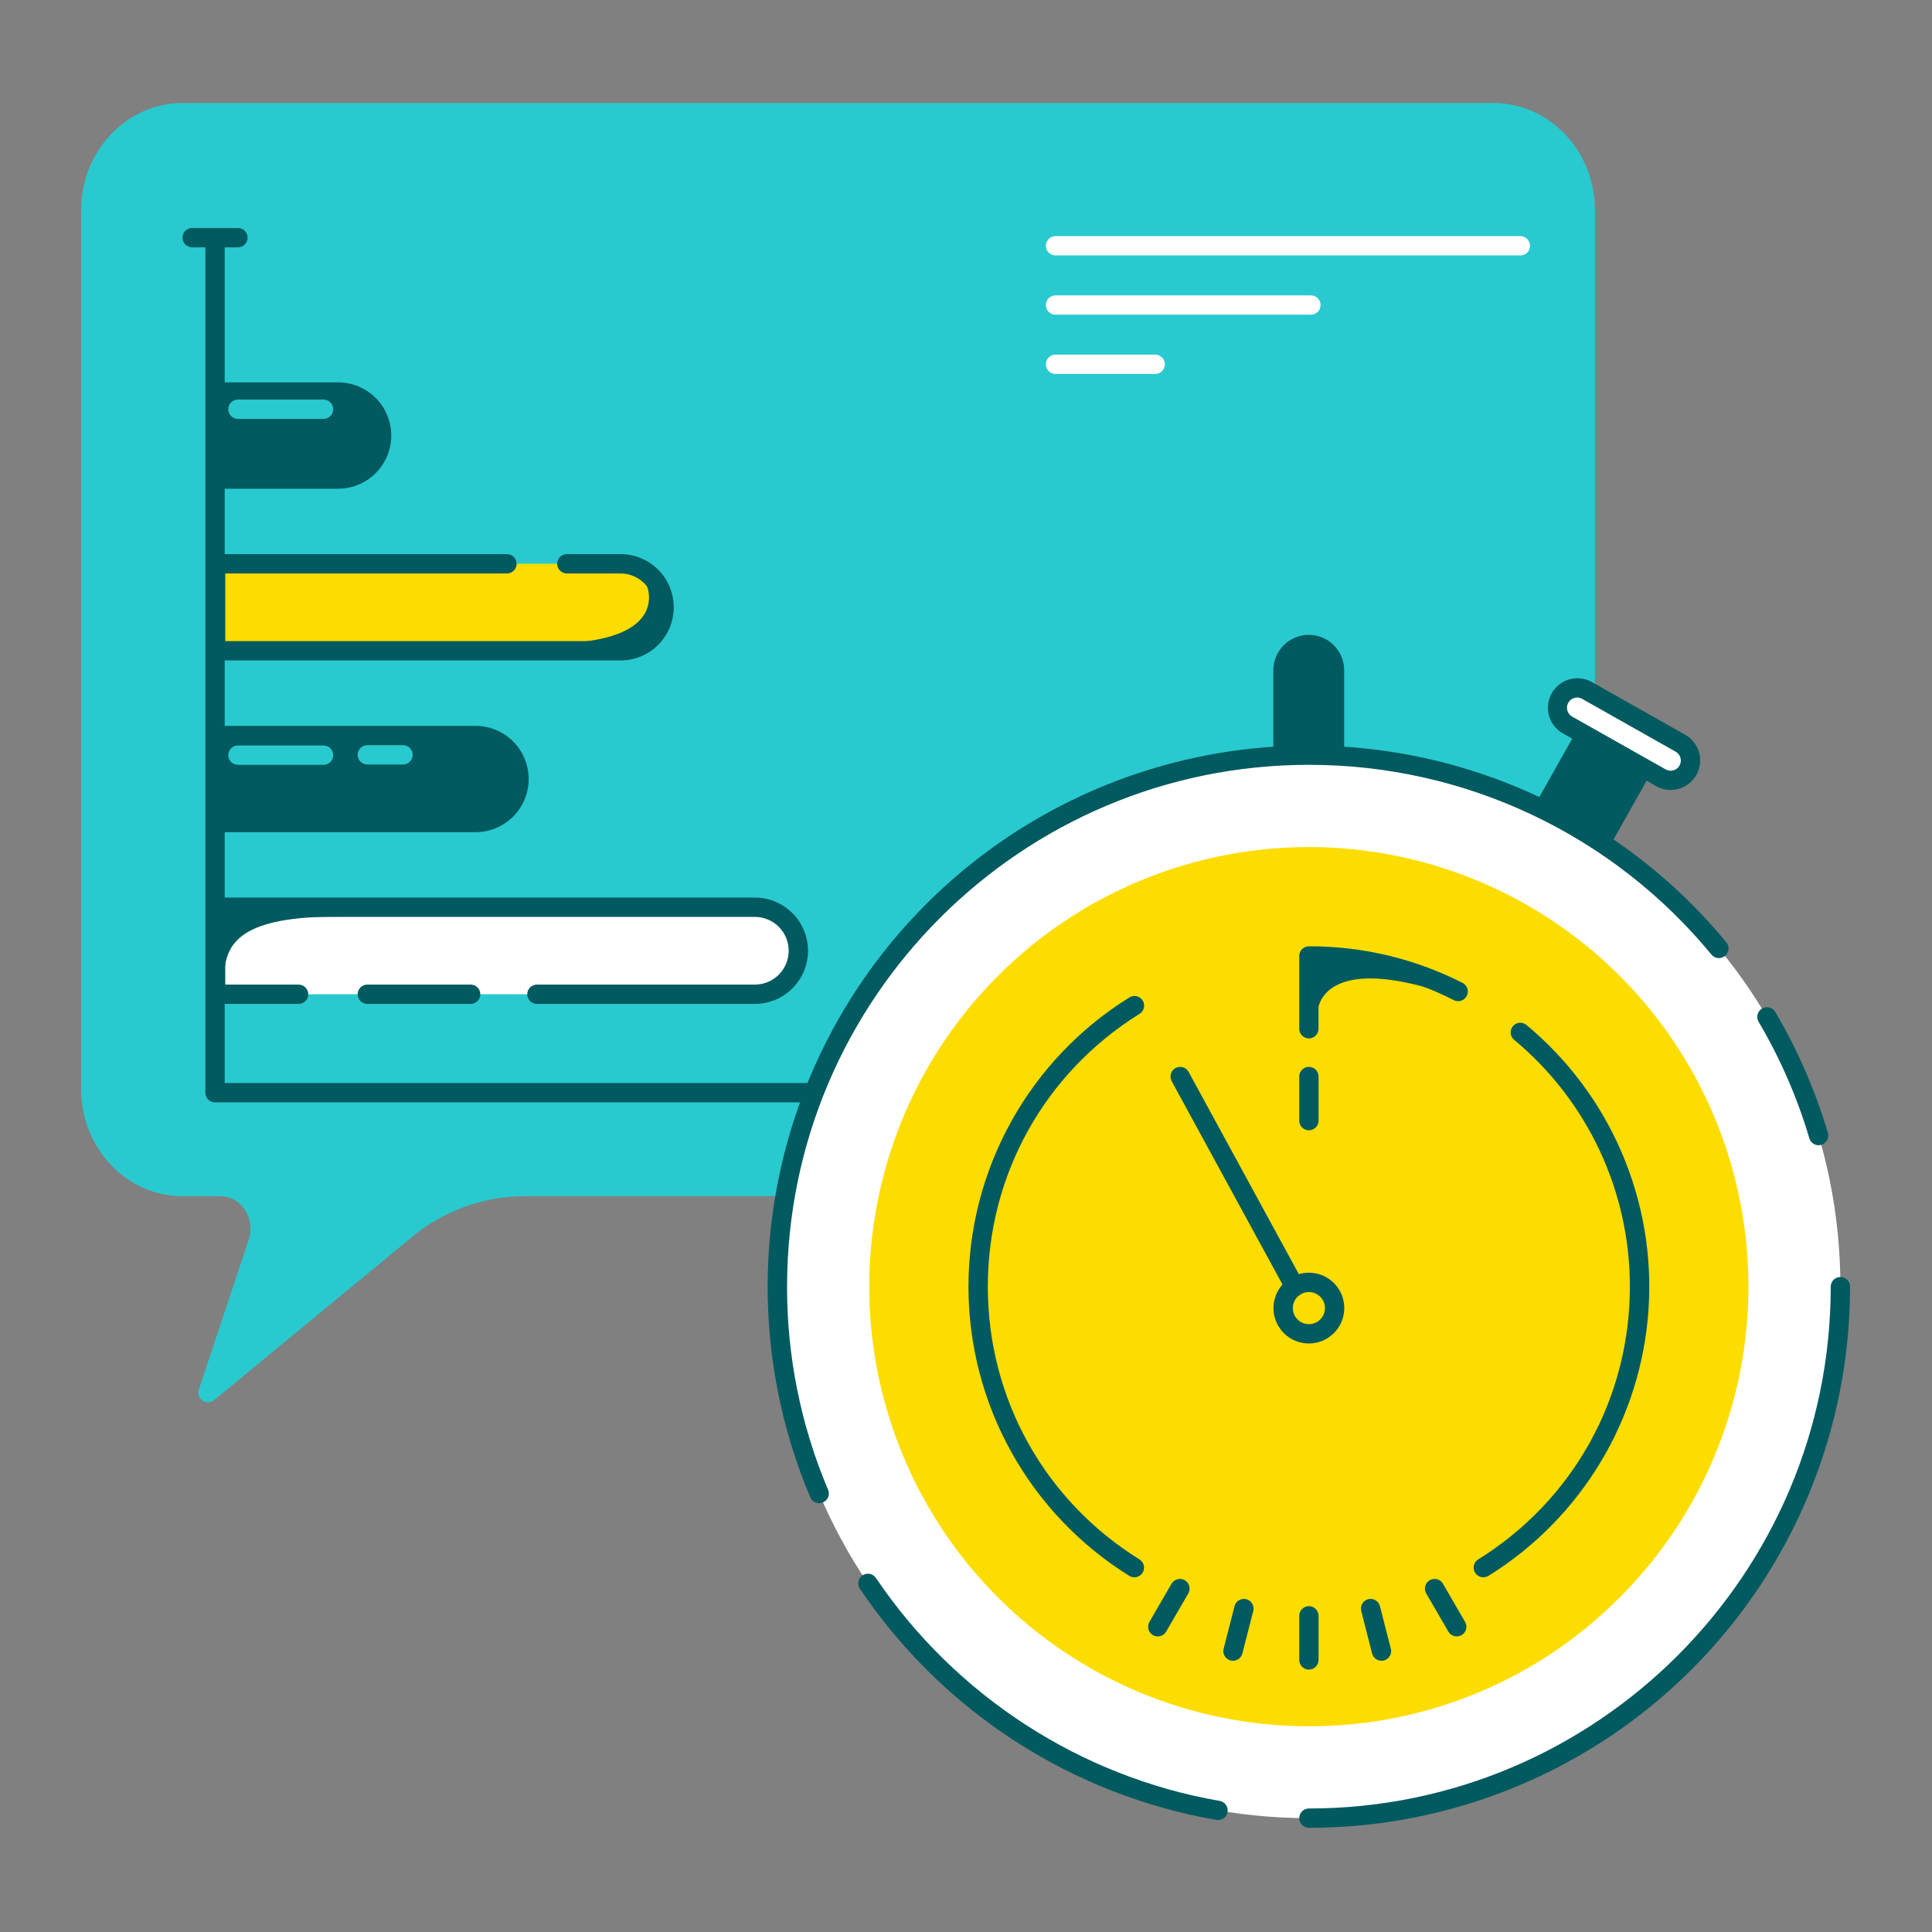
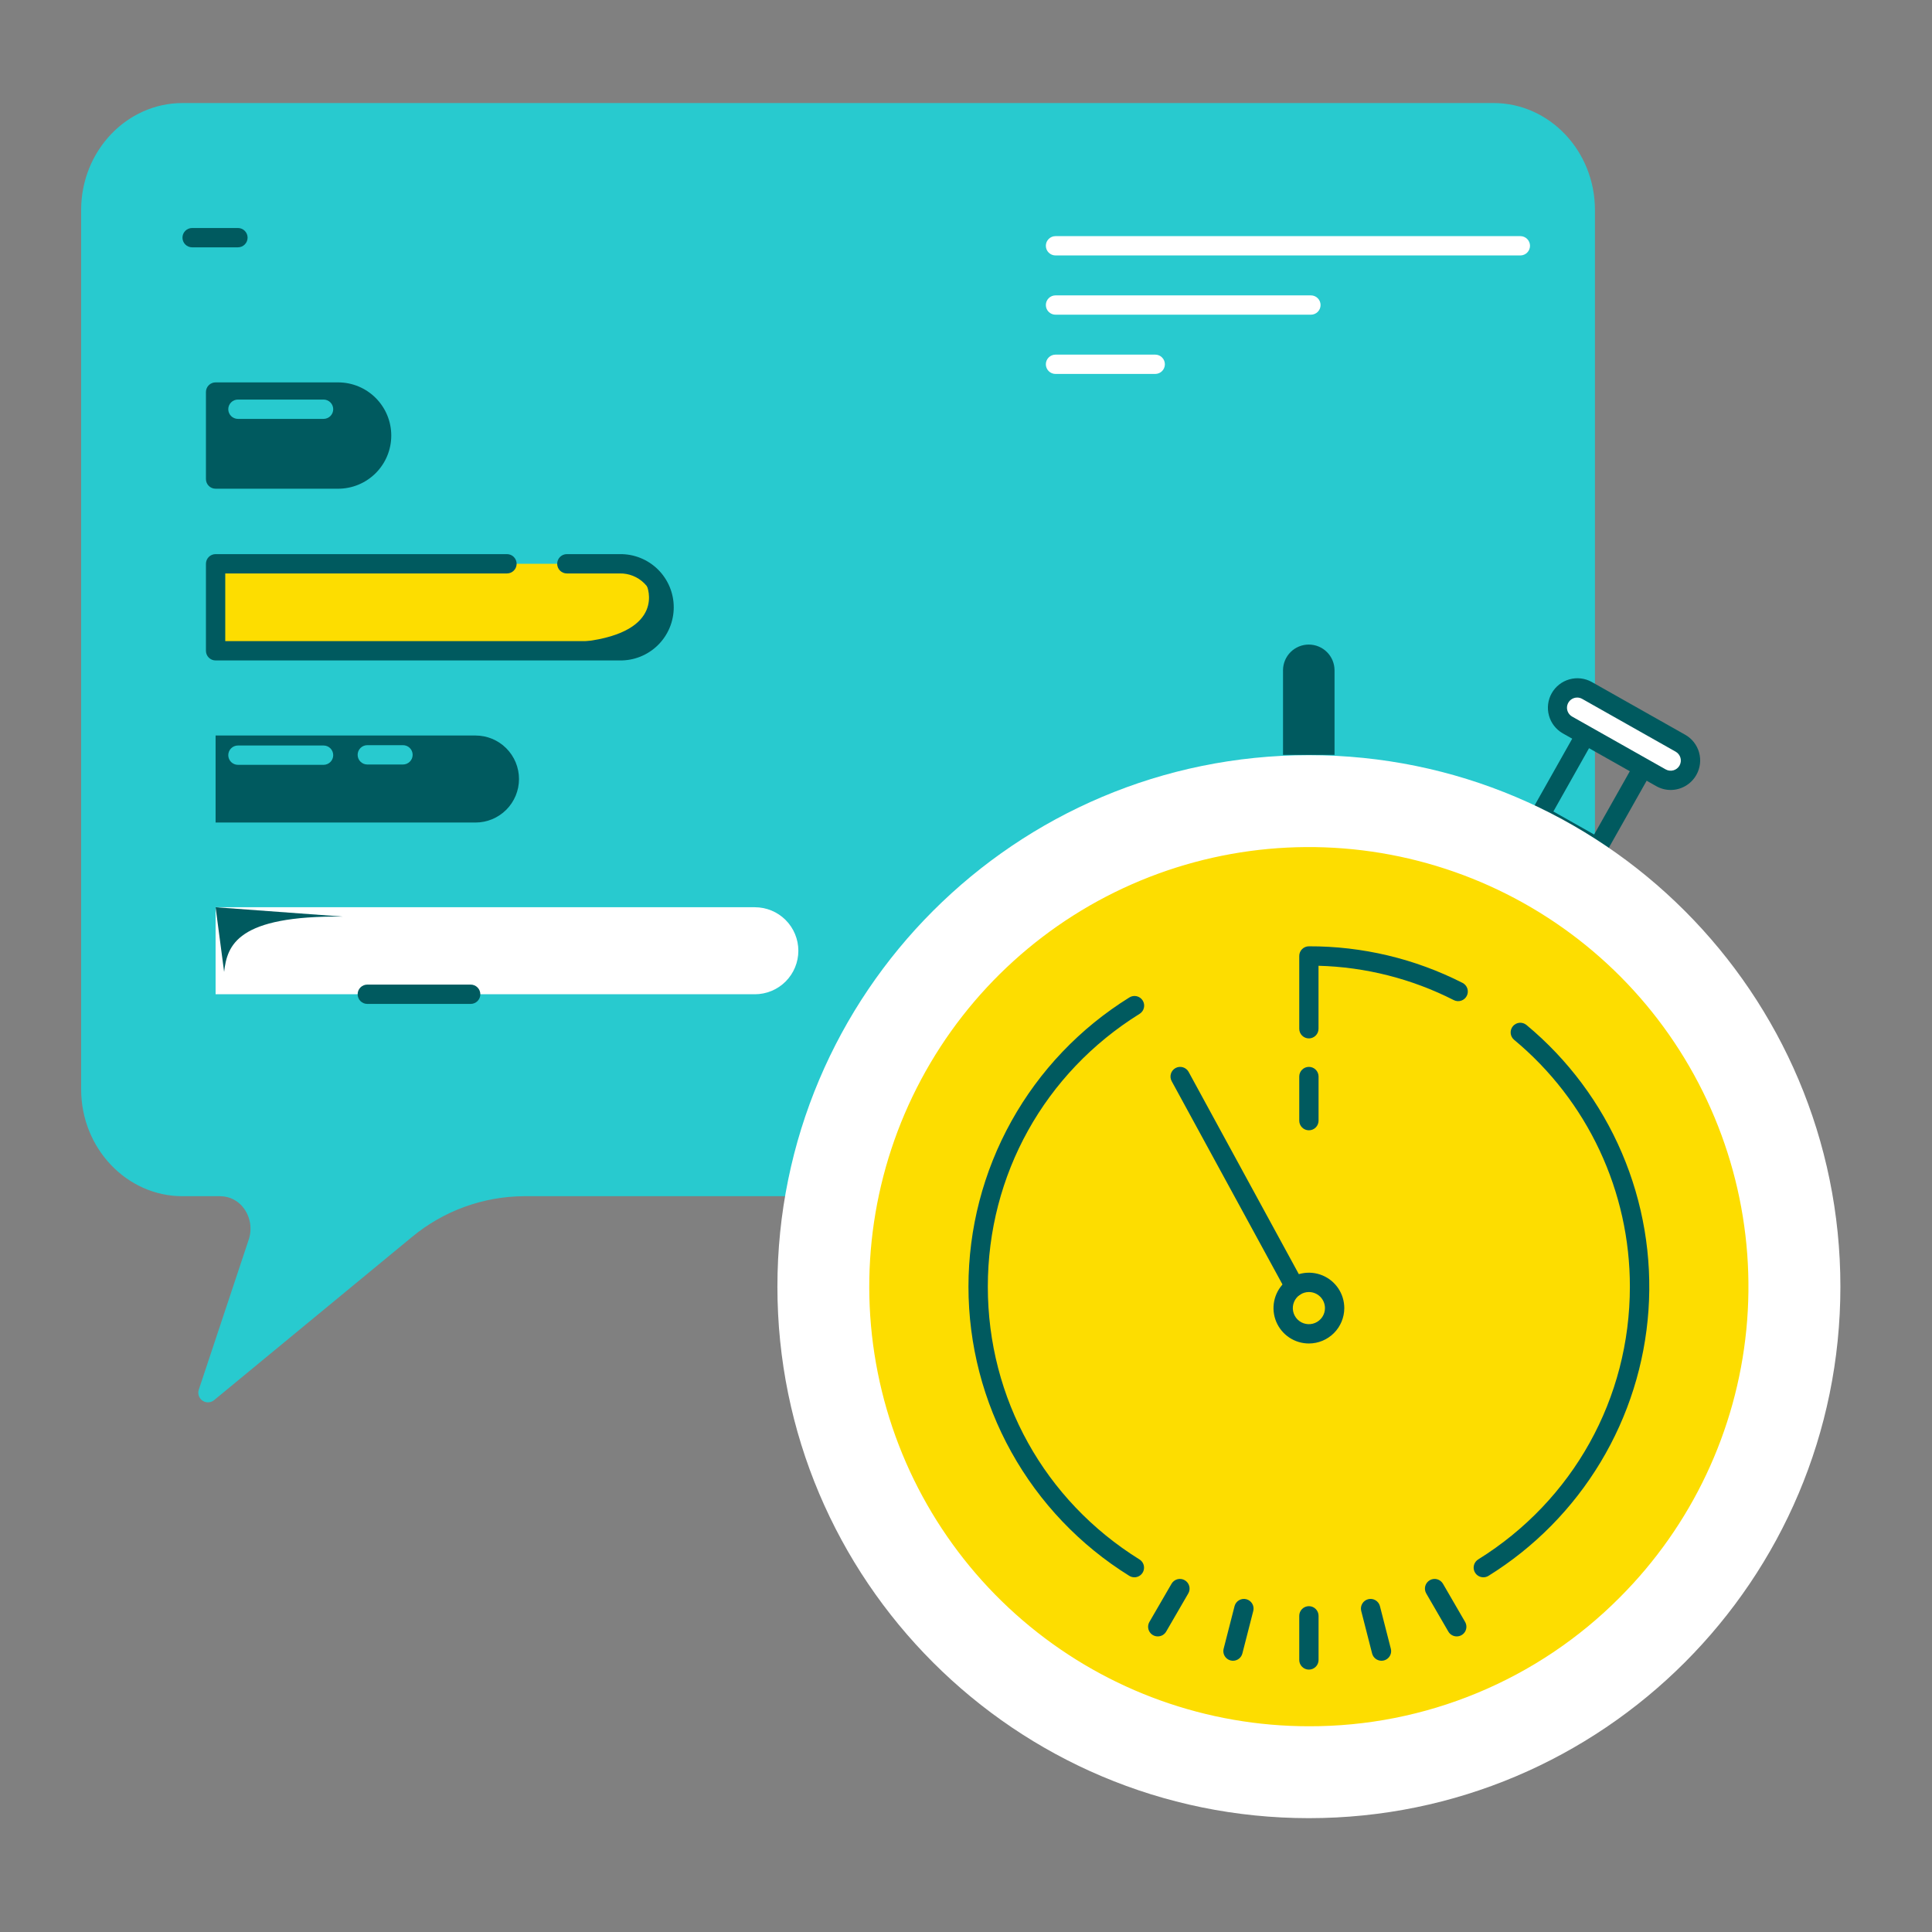
<svg xmlns="http://www.w3.org/2000/svg" id="SvgjsSvg5963" width="550" height="550">
  <rect width="100%" height="100%" fill="#808080" stroke="none" />
  <defs id="SvgjsDefs5964" />
  <g id="SvgjsG5965">
    <svg fill="none" viewBox="0 0 1500 1500" width="550" height="550">
      <path fill="#28cacf" d="M1159.55 87.5H141.77C102.57 87.5 70.5 121.5 70.5 163.05V845.72C70.5 887.27 102.57 921.27 141.77 921.27H171.15C192.41 921.27 207.29 943.56 200.21 964.82L161.47 1081.27L315.02 954.72C340.859 933.203 373.395 921.374 407.02 921.27H1159.58C1198.78 921.27 1230.84 887.27 1230.84 845.72V163.05C1230.81 121.49 1198.75 87.5 1159.55 87.5Z" class="color28CACF svgShape" />
      <path fill="#28cacf" d="M161.47 1088.77C160.282 1088.77 159.11 1088.49 158.052 1087.95C156.993 1087.41 156.078 1086.63 155.383 1085.66C154.687 1084.7 154.231 1083.59 154.051 1082.41C153.872 1081.24 153.974 1080.04 154.35 1078.91L193.1 962.45C194.446 958.453 194.825 954.194 194.206 950.022C193.587 945.85 191.988 941.884 189.54 938.45C187.477 935.477 184.729 933.043 181.529 931.353C178.328 929.663 174.769 928.767 171.15 928.74H141.76C98.34 928.74 63 891.48 63 845.74V163.05C63 117.25 98.34 80 141.76 80H1159.55C1202.98 80 1238.31 117.25 1238.31 163.05V845.72C1238.31 891.51 1202.98 928.72 1159.55 928.72H406.99C375.127 928.884 344.308 940.099 319.79 960.45L166.24 1087.06C164.898 1088.17 163.211 1088.77 161.47 1088.77V1088.77ZM141.76 95C106.61 95 78 125.52 78 163.05V845.72C78 883.24 106.61 913.72 141.76 913.72H171.15C177.148 913.746 183.053 915.213 188.366 917.998C193.679 920.782 198.245 924.802 201.68 929.72C205.509 935.082 208.015 941.274 208.992 947.79C209.968 954.306 209.389 960.961 207.3 967.21L176.78 1058.93L310.22 948.93C337.425 926.366 371.616 913.939 406.96 913.77H1159.52C1194.68 913.77 1223.28 883.24 1223.28 845.77V163.05C1223.28 125.52 1194.68 95 1159.52 95H141.76Z" class="color28CACF svgShape" />
      <path fill="#005a5f" d="M167.39 304.38H262.5C266.936 304.38 271.328 305.254 275.427 306.951C279.525 308.649 283.249 311.137 286.386 314.274C289.522 317.411 292.011 321.134 293.708 325.233C295.406 329.331 296.28 333.724 296.28 338.16V338.16C296.28 342.596 295.406 346.989 293.708 351.087C292.011 355.185 289.522 358.909 286.386 362.046C283.249 365.183 279.525 367.671 275.427 369.369C271.328 371.066 266.936 371.94 262.5 371.94H167.39V304.38Z" class="color005A5F svgShape" />
      <path fill="#005a5f" d="M262.5 379.44H167.39C165.401 379.44 163.493 378.65 162.086 377.243C160.68 375.837 159.89 373.929 159.89 371.94V304.38C159.89 302.391 160.68 300.483 162.086 299.077C163.493 297.67 165.401 296.88 167.39 296.88H262.5C267.921 296.88 273.289 297.948 278.297 300.022C283.305 302.097 287.856 305.137 291.689 308.971C295.522 312.804 298.563 317.354 300.637 322.363C302.712 327.371 303.78 332.739 303.78 338.16C303.78 343.581 302.712 348.949 300.637 353.957C298.563 358.965 295.522 363.516 291.689 367.349C287.856 371.182 283.305 374.223 278.297 376.298C273.289 378.372 267.921 379.44 262.5 379.44V379.44ZM174.89 364.44H262.5C269.47 364.44 276.154 361.671 281.082 356.743C286.011 351.814 288.78 345.13 288.78 338.16C288.78 331.19 286.011 324.506 281.082 319.577C276.154 314.649 269.47 311.88 262.5 311.88H174.89V364.44Z" class="color005A5F svgShape" />
-       <path fill="#005a5f" d="M1185.17 855.88H166.95C164.961 855.88 163.053 855.09 161.647 853.684C160.24 852.277 159.45 850.369 159.45 848.38V191.72C159.45 189.731 160.24 187.823 161.647 186.417C163.053 185.01 164.961 184.22 166.95 184.22C168.939 184.22 170.847 185.01 172.253 186.417C173.66 187.823 174.45 189.731 174.45 191.72V840.88H1185.17C1187.16 840.88 1189.07 841.67 1190.47 843.077C1191.88 844.483 1192.67 846.391 1192.67 848.38C1192.67 850.369 1191.88 852.277 1190.47 853.684C1189.07 855.09 1187.16 855.88 1185.17 855.88Z" class="color005A5F svgShape" />
      <path fill="#fddd00" d="M167.39 437.72H481.17C490.129 437.72 498.721 441.279 505.056 447.614C511.391 453.949 514.95 462.541 514.95 471.5V471.5C514.95 480.459 511.391 489.051 505.056 495.386C498.721 501.721 490.129 505.28 481.17 505.28H167.39V437.72Z" class="colorFDDD00 svgShape" />
      <path fill="#005a5f" d="M167.39 571.05H369.17C378.129 571.05 386.721 574.609 393.056 580.944C399.391 587.279 402.95 595.871 402.95 604.83V604.83C402.95 613.789 399.391 622.381 393.056 628.716C386.721 635.051 378.129 638.61 369.17 638.61H167.39V571.05Z" class="color005A5F svgShape" />
-       <path fill="#005a5f" d="M369.17 646.11H167.39C165.401 646.11 163.493 645.32 162.086 643.913C160.68 642.507 159.89 640.599 159.89 638.61V571.05C159.89 569.061 160.68 567.153 162.086 565.746C163.493 564.34 165.401 563.55 167.39 563.55H369.17C380.118 563.55 390.618 567.899 398.359 575.64C406.101 583.382 410.45 593.882 410.45 604.83C410.45 615.778 406.101 626.278 398.359 634.019C390.618 641.761 380.118 646.11 369.17 646.11V646.11ZM174.89 631.11H369.17C376.14 631.11 382.824 628.341 387.752 623.413C392.681 618.484 395.45 611.8 395.45 604.83C395.45 597.86 392.681 591.175 387.752 586.247C382.824 581.319 376.14 578.55 369.17 578.55H174.89V631.11Z" class="color005A5F svgShape" />
      <path fill="#ffffff" d="M167.39 704.38H586.06C595.019 704.38 603.611 707.939 609.946 714.274 616.281 720.609 619.84 729.201 619.84 738.16V738.16C619.84 747.119 616.281 755.711 609.946 762.046 603.611 768.381 595.019 771.94 586.06 771.94H167.39V704.38zM1180.39 198.33H819.5C817.511 198.33 815.603 197.54 814.197 196.133 812.79 194.727 812 192.819 812 190.83 812 188.841 812.79 186.933 814.197 185.527 815.603 184.12 817.511 183.33 819.5 183.33H1180.39C1182.38 183.33 1184.29 184.12 1185.69 185.527 1187.1 186.933 1187.89 188.841 1187.89 190.83 1187.89 192.819 1187.1 194.727 1185.69 196.133 1184.29 197.54 1182.38 198.33 1180.39 198.33zM1017.79 244.33H819.5C817.511 244.33 815.603 243.54 814.197 242.133 812.79 240.727 812 238.819 812 236.83 812 234.841 812.79 232.933 814.197 231.527 815.603 230.12 817.511 229.33 819.5 229.33H1017.79C1019.78 229.33 1021.69 230.12 1023.09 231.527 1024.5 232.933 1025.29 234.841 1025.29 236.83 1025.29 238.819 1024.5 240.727 1023.09 242.133 1021.69 243.54 1019.78 244.33 1017.79 244.33V244.33zM896.91 290.33H819.5C817.511 290.33 815.603 289.54 814.197 288.133 812.79 286.727 812 284.819 812 282.83 812 280.841 812.79 278.933 814.197 277.527 815.603 276.12 817.511 275.33 819.5 275.33H896.91C898.899 275.33 900.807 276.12 902.213 277.527 903.62 278.933 904.41 280.841 904.41 282.83 904.41 284.819 903.62 286.727 902.213 288.133 900.807 289.54 898.899 290.33 896.91 290.33z" class="colorfff svgShape" />
      <path fill="#005a5f" d="M1016.13 500.44C1021.43 500.44 1026.52 502.547 1030.27 506.298C1034.02 510.049 1036.13 515.136 1036.13 520.44V586.08H996.13V520.42C996.135 515.119 998.245 510.037 1001.99 506.291C1005.74 502.544 1010.83 500.44 1016.13 500.44V500.44Z" class="color005A5F svgShape" />
-       <path fill="#005a5f" d="M1036.11 593.55H996.11C994.121 593.55 992.214 592.76 990.807 591.353 989.401 589.947 988.61 588.039 988.61 586.05V520.41C988.61 513.117 991.508 506.122 996.665 500.965 1001.82 495.807 1008.82 492.91 1016.11 492.91 1023.4 492.91 1030.4 495.807 1035.56 500.965 1040.71 506.122 1043.61 513.117 1043.61 520.41V586.05C1043.61 588.039 1042.82 589.947 1041.41 591.353 1040.01 592.76 1038.1 593.55 1036.11 593.55zM1003.65 578.55H1028.65V520.41C1028.65 517.095 1027.33 513.915 1024.99 511.571 1022.64 509.227 1019.47 507.91 1016.15 507.91 1012.84 507.91 1009.66 509.227 1007.31 511.571 1004.97 513.915 1003.65 517.095 1003.65 520.41V578.55zM1282.58 583.593L1237.83 558.352 1195.77 632.915 1240.51 658.156 1282.58 583.593z" class="color005A5F svgShape" />
      <path fill="#005a5f" d="M1240.55 665.62C1239.26 665.611 1237.99 665.267 1236.87 664.62L1192.13 639.38C1191.27 638.897 1190.52 638.248 1189.91 637.473C1189.3 636.698 1188.85 635.81 1188.59 634.861C1188.32 633.912 1188.25 632.92 1188.37 631.942C1188.49 630.963 1188.8 630.018 1189.28 629.16L1231.34 554.59C1232.32 552.86 1233.95 551.59 1235.86 551.057C1237.78 550.525 1239.83 550.774 1241.56 551.75L1286.3 576.99C1287.16 577.473 1287.91 578.12 1288.52 578.895C1289.13 579.669 1289.58 580.556 1289.84 581.504C1290.11 582.453 1290.18 583.444 1290.06 584.421C1289.94 585.399 1289.63 586.343 1289.15 587.2L1247.08 661.77C1246.6 662.628 1245.95 663.383 1245.18 663.99C1244.4 664.598 1243.52 665.046 1242.57 665.31C1241.91 665.502 1241.23 665.607 1240.55 665.62ZM1206.03 630.04L1237.68 647.91L1272.38 586.41L1240.68 568.54L1206.03 630.04Z" class="color005A5F svgShape" />
      <path fill="#ffffff" d="M1304.63 577.05L1232.04 536.095C1224.63 531.916 1215.24 534.533 1211.06 541.941C1206.88 549.349 1209.5 558.742 1216.9 562.921L1289.5 603.876C1296.91 608.055 1306.3 605.437 1310.48 598.03C1314.66 590.622 1312.04 581.229 1304.63 577.05Z" class="colorfff svgShape" />
      <path fill="#005a5f" d="M1297.06 613.33C1293.13 613.315 1289.26 612.282 1285.85 610.33L1213.25 569.33C1208.02 566.316 1204.19 561.358 1202.6 555.535C1201 549.713 1201.77 543.496 1204.74 538.238C1207.7 532.98 1212.63 529.106 1218.43 527.458C1224.24 525.81 1230.46 526.522 1235.75 529.44L1308.35 570.44C1310.97 571.916 1313.27 573.894 1315.13 576.26C1316.98 578.627 1318.35 581.336 1319.16 584.232C1319.97 587.129 1320.2 590.156 1319.84 593.141C1319.47 596.126 1318.53 599.011 1317.05 601.63C1315.06 605.178 1312.15 608.132 1308.64 610.188C1305.13 612.244 1301.13 613.328 1297.06 613.33V613.33ZM1224.52 541.58C1222.77 541.576 1221.07 542.151 1219.69 543.216C1218.3 544.281 1217.31 545.775 1216.86 547.464C1216.42 549.154 1216.54 550.943 1217.22 552.553C1217.9 554.162 1219.1 555.501 1220.62 556.36V556.36L1293.22 597.36C1295.04 598.389 1297.2 598.65 1299.22 598.088C1301.24 597.525 1302.95 596.184 1303.98 594.36C1305.01 592.535 1305.27 590.376 1304.71 588.359C1304.14 586.341 1302.8 584.629 1300.98 583.6L1228.38 542.6C1227.2 541.932 1225.87 541.581 1224.52 541.58Z" class="color005A5F svgShape" />
      <path fill="#ffffff" d="M1016.23 1411.61C1244.13 1411.61 1428.88 1226.86 1428.88 998.96C1428.88 771.06 1244.13 586.31 1016.23 586.31C788.33 586.31 603.58 771.06 603.58 998.96C603.58 1226.86 788.33 1411.61 1016.23 1411.61Z" class="colorfff svgShape" />
      <path fill="#fddd00" d="M1016.23 1332.76C1200.58 1332.76 1350.03 1183.31 1350.03 998.96C1350.03 814.607 1200.58 665.16 1016.23 665.16C831.877 665.16 682.43 814.607 682.43 998.96C682.43 1183.31 831.877 1332.76 1016.23 1332.76Z" class="colorFDDD00 svgShape" />
      <path fill="#fddd00" d="M1016.23 1340.26C937.269 1340.27 860.747 1312.9 799.703 1262.82C738.659 1212.73 696.87 1143.03 681.456 1065.59C666.041 988.145 677.956 907.754 715.168 838.112C752.381 768.469 812.591 713.885 885.537 683.658C958.484 653.431 1039.65 649.432 1115.22 672.343C1190.78 695.254 1256.07 743.657 1299.94 809.304C1343.82 874.952 1363.58 953.783 1355.85 1032.36C1348.12 1110.95 1313.39 1184.42 1257.56 1240.26C1225.94 1272.06 1188.34 1297.27 1146.91 1314.43C1105.49 1331.6 1061.07 1340.38 1016.23 1340.26V1340.26ZM1016.23 672.66C836.31 672.66 689.93 819.04 689.93 998.96C689.93 1178.88 836.31 1325.26 1016.23 1325.26C1196.15 1325.26 1342.52 1178.88 1342.52 998.96C1342.52 819.04 1196.15 672.66 1016.23 672.66V672.66Z" class="colorFDDD00 svgShape" />
      <path fill="#005a5f" d="M880.76 1224.6C879.347 1224.61 877.96 1224.22 876.76 1223.47 838.575 1199.76 807.07 1166.69 785.224 1127.41 763.377 1088.13 751.912 1043.92 751.912 998.97 751.912 954.02 763.377 909.814 785.224 870.53 807.07 831.246 838.575 798.184 876.76 774.47 877.597 773.93 878.532 773.561 879.512 773.386 880.491 773.211 881.496 773.233 882.468 773.45 883.439 773.667 884.358 774.075 885.17 774.651 885.982 775.227 886.671 775.959 887.197 776.803 887.724 777.648 888.076 778.59 888.235 779.572 888.394 780.555 888.356 781.559 888.122 782.527 887.889 783.495 887.465 784.406 886.876 785.209 886.287 786.011 885.544 786.688 884.69 787.2 810.96 833.09 766.94 912.2 766.94 998.98 766.94 1085.76 810.94 1164.87 884.69 1210.75 886.078 1211.61 887.146 1212.9 887.732 1214.43 888.318 1215.95 888.391 1217.63 887.938 1219.2 887.485 1220.77 886.532 1222.15 885.224 1223.13 883.916 1224.1 882.324 1224.63 880.69 1224.62L880.76 1224.6zM1016.23 806.22C1014.24 806.22 1012.33 805.43 1010.93 804.023 1009.52 802.617 1008.73 800.709 1008.73 798.72V742.21C1008.73 740.221 1009.52 738.313 1010.93 736.907 1012.33 735.5 1014.24 734.71 1016.23 734.71 1057.66 734.588 1098.53 744.315 1135.47 763.09 1136.35 763.532 1137.14 764.144 1137.79 764.892 1138.44 765.639 1138.93 766.507 1139.24 767.446 1139.55 768.384 1139.67 769.375 1139.6 770.361 1139.52 771.346 1139.26 772.308 1138.81 773.189 1138.36 774.071 1137.74 774.856 1136.99 775.498 1136.24 776.141 1135.37 776.629 1134.43 776.934 1133.49 777.239 1132.5 777.355 1131.51 777.275 1130.53 777.195 1129.57 776.922 1128.69 776.47 1096.1 759.902 1060.23 750.798 1023.69 749.82V798.72C1023.69 800.702 1022.91 802.604 1021.51 804.009 1020.11 805.415 1018.21 806.21 1016.23 806.22zM1151.68 1224.6C1150.05 1224.61 1148.45 1224.08 1147.15 1223.11 1145.84 1222.13 1144.89 1220.75 1144.43 1219.18 1143.98 1217.61 1144.05 1215.93 1144.64 1214.41 1145.22 1212.88 1146.29 1211.59 1147.68 1210.73 1221.41 1164.85 1265.43 1085.73 1265.43 998.96 1265.47 962.372 1257.43 926.226 1241.9 893.099 1226.36 859.973 1203.71 830.68 1175.56 807.31 1174.8 806.681 1174.18 805.908 1173.72 805.037 1173.26 804.166 1172.98 803.213 1172.89 802.233 1172.8 801.252 1172.91 800.264 1173.2 799.325 1173.49 798.385 1173.97 797.512 1174.59 796.755 1175.22 795.999 1176 795.374 1176.87 794.916 1177.74 794.458 1178.69 794.176 1179.67 794.087 1180.65 793.997 1181.64 794.101 1182.58 794.394 1183.52 794.686 1184.39 795.161 1185.15 795.79 1217.35 822.548 1242.73 856.574 1259.2 895.064 1275.67 933.554 1282.76 975.406 1279.88 1017.17 1277 1058.94 1264.24 1099.42 1242.64 1135.29 1221.05 1171.16 1191.24 1201.38 1155.68 1223.47 1154.48 1224.22 1153.09 1224.61 1151.68 1224.6V1224.6zM1016.23 877.56C1015.25 877.561 1014.27 877.368 1013.36 876.992 1012.45 876.615 1011.62 876.063 1010.92 875.366 1010.23 874.669 1009.68 873.842 1009.3 872.932 1008.92 872.021 1008.73 871.045 1008.73 870.06V835.82C1008.73 833.831 1009.52 831.923 1010.93 830.517 1012.33 829.11 1014.24 828.32 1016.23 828.32 1018.22 828.32 1020.13 829.11 1021.53 830.517 1022.94 831.923 1023.73 833.831 1023.73 835.82V870.06C1023.73 872.049 1022.94 873.957 1021.53 875.363 1020.13 876.77 1018.22 877.56 1016.23 877.56zM1016.23 1296.28C1014.24 1296.28 1012.33 1295.49 1010.93 1294.08 1009.52 1292.68 1008.73 1290.77 1008.73 1288.78V1254.53C1008.73 1252.54 1009.52 1250.63 1010.93 1249.23 1012.33 1247.82 1014.24 1247.03 1016.23 1247.03 1018.22 1247.03 1020.13 1247.82 1021.53 1249.23 1022.94 1250.63 1023.73 1252.54 1023.73 1254.53V1288.78C1023.73 1290.77 1022.94 1292.68 1021.53 1294.08 1020.13 1295.49 1018.22 1296.28 1016.23 1296.28zM957.31 1289.4C956.166 1289.4 955.036 1289.14 954.007 1288.64 952.979 1288.14 952.079 1287.41 951.377 1286.5 950.675 1285.6 950.19 1284.55 949.958 1283.43 949.726 1282.31 949.754 1281.15 950.04 1280.04L958.54 1246.87C959.068 1244.98 960.313 1243.38 962.01 1242.4 963.706 1241.42 965.72 1241.14 967.618 1241.62 969.517 1242.11 971.151 1243.32 972.17 1244.99 973.189 1246.66 973.512 1248.67 973.07 1250.58L964.58 1283.72C964.173 1285.34 963.237 1286.78 961.92 1287.81 960.603 1288.84 958.981 1289.4 957.31 1289.4V1289.4zM898.89 1270.5C897.572 1270.5 896.277 1270.15 895.136 1269.5 893.994 1268.84 893.047 1267.89 892.39 1266.75 891.733 1265.6 891.388 1264.31 891.392 1262.99 891.395 1261.67 891.746 1260.38 892.41 1259.24L909.58 1229.62C910.577 1227.9 912.218 1226.64 914.142 1226.12 916.066 1225.61 918.116 1225.88 919.84 1226.88 921.563 1227.88 922.821 1229.52 923.334 1231.44 923.848 1233.37 923.577 1235.42 922.58 1237.14L905.4 1266.77C904.737 1267.91 903.786 1268.85 902.644 1269.51 901.501 1270.16 900.206 1270.5 898.89 1270.5V1270.5zM1072.56 1289.4C1070.9 1289.4 1069.28 1288.84 1067.97 1287.82 1066.65 1286.8 1065.71 1285.37 1065.3 1283.76L1056.81 1250.58C1056.37 1248.67 1056.69 1246.66 1057.71 1244.99 1058.73 1243.32 1060.36 1242.11 1062.26 1241.62 1064.16 1241.14 1066.17 1241.42 1067.87 1242.4 1069.57 1243.38 1070.81 1244.98 1071.34 1246.87L1079.83 1280.04C1080.12 1281.15 1080.15 1282.31 1079.92 1283.43 1079.69 1284.55 1079.2 1285.6 1078.5 1286.51 1077.8 1287.41 1076.89 1288.14 1075.87 1288.64 1074.84 1289.15 1073.71 1289.4 1072.56 1289.4V1289.4zM1130.99 1270.5C1129.68 1270.5 1128.38 1270.16 1127.25 1269.5 1126.11 1268.85 1125.16 1267.91 1124.5 1266.77L1107.32 1237.14C1106.32 1235.42 1106.05 1233.37 1106.56 1231.44 1107.08 1229.52 1108.34 1227.88 1110.06 1226.88 1111.78 1225.88 1113.83 1225.61 1115.76 1226.12 1117.68 1226.64 1119.32 1227.9 1120.32 1229.62L1137.49 1259.24C1138.15 1260.38 1138.5 1261.67 1138.51 1262.99 1138.51 1264.31 1138.17 1265.6 1137.51 1266.75 1136.85 1267.89 1135.91 1268.84 1134.76 1269.5 1133.62 1270.15 1132.33 1270.5 1131.01 1270.5H1130.99zM1016.23 1043.08C1010.79 1043.08 1005.48 1041.47 1000.96 1038.45 996.439 1035.43 992.915 1031.14 990.834 1026.12 988.753 1021.1 988.208 1015.57 989.268 1010.24 990.328 1004.91 992.945 1000.01 996.789 996.169 1000.63 992.325 1005.53 989.708 1010.86 988.648 1016.19 987.588 1021.72 988.133 1026.74 990.214 1031.76 992.295 1036.05 995.819 1039.07 1000.34 1042.09 1004.86 1043.7 1010.17 1043.7 1015.61 1043.69 1022.89 1040.79 1029.87 1035.64 1035.02 1030.49 1040.17 1023.51 1043.07 1016.23 1043.08V1043.08zM1016.23 1003.13C1013.76 1003.13 1011.35 1003.86 1009.29 1005.23 1007.24 1006.6 1005.64 1008.55 1004.69 1010.83 1003.75 1013.11 1003.5 1015.62 1003.98 1018.04 1004.46 1020.46 1005.65 1022.68 1007.39 1024.43 1009.14 1026.18 1011.36 1027.37 1013.78 1027.85 1016.2 1028.33 1018.71 1028.09 1020.99 1027.14 1023.27 1026.2 1025.22 1024.6 1026.6 1022.54 1027.97 1020.49 1028.7 1018.08 1028.7 1015.61 1028.69 1012.3 1027.38 1009.13 1025.04 1006.79 1022.71 1004.46 1019.54 1003.14 1016.23 1003.13V1003.13z" class="color005A5F svgShape" />
      <path fill="#005a5f" d="M1005.19 1006.46C1003.84 1006.46 1002.52 1006.1 1001.36 1005.41 1000.2 1004.72 999.244 1003.73 998.6 1002.55L909.68 839.41C909.208 838.545 908.912 837.596 908.807 836.617 908.702 835.637 908.792 834.647 909.07 833.702 909.348 832.757 909.809 831.876 910.428 831.11 911.046 830.343 911.81 829.706 912.675 829.235 913.539 828.763 914.489 828.467 915.468 828.362 916.447 828.258 917.438 828.347 918.382 828.625 919.327 828.903 920.208 829.365 920.975 829.983 921.741 830.602 922.378 831.365 922.85 832.23L1011.74 995.37C1012.37 996.511 1012.68 997.796 1012.66 999.098 1012.64 1000.4 1012.28 1001.67 1011.61 1002.79 1010.95 1003.91 1010 1004.84 1008.87 1005.48 1007.74 1006.12 1006.46 1006.46 1005.16 1006.46H1005.19zM184.73 192.02H149.17C147.181 192.02 145.273 191.23 143.867 189.823 142.46 188.417 141.67 186.509 141.67 184.52 141.67 182.531 142.46 180.623 143.867 179.217 145.273 177.81 147.181 177.02 149.17 177.02H184.73C186.719 177.02 188.627 177.81 190.033 179.217 191.44 180.623 192.23 182.531 192.23 184.52 192.23 186.509 191.44 188.417 190.033 189.823 188.627 191.23 186.719 192.02 184.73 192.02zM481.17 512.77H167.39C165.401 512.77 163.493 511.98 162.086 510.573 160.68 509.167 159.89 507.259 159.89 505.27V437.72C159.89 435.731 160.68 433.823 162.086 432.417 163.493 431.01 165.401 430.22 167.39 430.22H393.61C395.599 430.22 397.506 431.01 398.913 432.417 400.319 433.823 401.11 435.731 401.11 437.72 401.11 439.709 400.319 441.617 398.913 443.023 397.506 444.43 395.599 445.22 393.61 445.22H174.89V497.77H481.17C484.663 497.838 488.135 497.209 491.383 495.919 494.63 494.629 497.588 492.705 500.083 490.258 502.578 487.811 504.56 484.892 505.912 481.67 507.265 478.448 507.962 474.989 507.962 471.495 507.962 468.001 507.265 464.541 505.912 461.32 504.56 458.098 502.578 455.178 500.083 452.732 497.588 450.285 494.63 448.361 491.383 447.071 488.135 445.781 484.663 445.152 481.17 445.22H440.1C438.111 445.22 436.203 444.43 434.796 443.023 433.39 441.617 432.6 439.709 432.6 437.72 432.6 435.731 433.39 433.823 434.796 432.417 436.203 431.01 438.111 430.22 440.1 430.22H481.17C486.644 430.135 492.081 431.139 497.163 433.175 502.245 435.211 506.872 438.238 510.773 442.079 514.675 445.92 517.773 450.499 519.888 455.549 522.003 460.599 523.092 466.02 523.092 471.495 523.092 476.97 522.003 482.39 519.888 487.44 517.773 492.49 514.675 497.069 510.773 500.91 506.872 504.752 502.245 507.778 497.163 509.814 492.081 511.85 486.644 512.855 481.17 512.77zM365.43 779.44H285.17C283.181 779.44 281.273 778.65 279.867 777.243 278.46 775.837 277.67 773.929 277.67 771.94 277.67 769.951 278.46 768.043 279.867 766.637 281.273 765.23 283.181 764.44 285.17 764.44H365.43C367.419 764.44 369.327 765.23 370.733 766.637 372.14 768.043 372.93 769.951 372.93 771.94 372.93 773.929 372.14 775.837 370.733 777.243 369.327 778.65 367.419 779.44 365.43 779.44z" class="color005A5F svgShape" />
-       <path fill="#005a5f" d="M586.06 779.44H416.86C414.87 779.44 412.963 778.65 411.556 777.243 410.15 775.837 409.36 773.929 409.36 771.94 409.36 769.951 410.15 768.043 411.556 766.637 412.963 765.23 414.87 764.44 416.86 764.44H586.06C593.03 764.44 599.714 761.671 604.642 756.743 609.571 751.814 612.34 745.13 612.34 738.16 612.34 731.19 609.571 724.506 604.642 719.577 599.714 714.649 593.03 711.88 586.06 711.88H174.89V764.44H231.84C233.829 764.44 235.736 765.23 237.143 766.637 238.549 768.043 239.34 769.951 239.34 771.94 239.34 773.929 238.549 775.837 237.143 777.243 235.736 778.65 233.829 779.44 231.84 779.44H167.39C165.401 779.44 163.493 778.65 162.086 777.243 160.68 775.837 159.89 773.929 159.89 771.94V704.38C159.89 702.391 160.68 700.483 162.086 699.077 163.493 697.67 165.401 696.88 167.39 696.88H586.06C597.008 696.88 607.508 701.229 615.249 708.971 622.991 716.712 627.34 727.212 627.34 738.16 627.34 749.108 622.991 759.608 615.249 767.349 607.508 775.091 597.008 779.44 586.06 779.44V779.44zM636.01 1167.08C634.536 1167.08 633.095 1166.64 631.866 1165.83 630.637 1165.02 629.675 1163.86 629.1 1162.5 589.84 1069.52 585.357 965.519 616.469 869.506 647.581 773.494 712.211 691.887 798.541 639.605 884.872 587.324 987.135 567.86 1086.64 584.774 1186.14 601.688 1276.22 653.849 1340.43 731.72 1341.64 733.26 1342.2 735.212 1341.99 737.16 1341.78 739.107 1340.82 740.895 1339.3 742.141 1337.79 743.387 1335.85 743.992 1333.9 743.828 1331.95 743.663 1330.14 742.741 1328.86 741.26 1290.9 695.091 1243.17 657.918 1189.11 632.421 1135.05 606.924 1076 593.736 1016.23 593.81 792.83 593.81 611.08 775.56 611.08 998.96 610.974 1053.13 621.803 1106.77 642.92 1156.66 643.402 1157.8 643.594 1159.04 643.48 1160.27 643.365 1161.51 642.947 1162.69 642.262 1163.72 641.578 1164.76 640.649 1165.6 639.558 1166.19 638.467 1166.77 637.248 1167.08 636.01 1167.08V1167.08zM945.68 1413.09C945.251 1413.09 944.823 1413.05 944.4 1412.98 888.538 1403.27 835.217 1382.36 787.647 1351.51 740.077 1320.66 699.242 1280.5 667.6 1233.45 666.512 1231.8 666.119 1229.79 666.507 1227.85 666.895 1225.91 668.032 1224.21 669.671 1223.1 671.31 1222 673.319 1221.58 675.26 1221.95 677.202 1222.32 678.92 1223.44 680.04 1225.07 741.63 1316.47 838.91 1379.58 946.95 1398.2 948.8 1398.52 950.462 1399.52 951.608 1401.01 952.755 1402.49 953.303 1404.36 953.143 1406.23 952.983 1408.1 952.128 1409.84 950.747 1411.11 949.365 1412.38 947.557 1413.09 945.68 1413.09V1413.09zM1016.23 1419.11C1014.24 1419.11 1012.33 1418.32 1010.93 1416.91 1009.52 1415.51 1008.73 1413.6 1008.73 1411.61 1008.73 1409.62 1009.52 1407.71 1010.93 1406.31 1012.33 1404.9 1014.24 1404.11 1016.23 1404.11 1239.63 1404.11 1421.37 1222.36 1421.37 998.96 1421.37 996.971 1422.16 995.063 1423.57 993.657 1424.97 992.25 1426.88 991.46 1428.87 991.46 1430.86 991.46 1432.77 992.25 1434.17 993.657 1435.58 995.063 1436.37 996.971 1436.37 998.96 1436.41 1054.15 1425.57 1108.8 1404.48 1159.79 1383.38 1210.79 1352.43 1257.12 1313.41 1296.14 1274.39 1335.16 1228.05 1366.11 1177.06 1387.21 1126.07 1408.31 1071.42 1419.15 1016.23 1419.11V1419.11zM1411.96 889.15C1410.34 889.147 1408.77 888.622 1407.47 887.653 1406.18 886.683 1405.23 885.322 1404.77 883.77 1395.39 852.121 1382.16 821.744 1365.38 793.32 1364.37 791.607 1364.08 789.561 1364.57 787.635 1365.07 785.708 1366.31 784.057 1368.03 783.045 1369.74 782.033 1371.78 781.743 1373.71 782.239 1375.64 782.735 1377.29 783.977 1378.3 785.69 1395.7 815.175 1409.42 846.683 1419.15 879.51 1419.48 880.629 1419.54 881.809 1419.33 882.956 1419.13 884.104 1418.66 885.187 1417.96 886.122 1417.26 887.056 1416.36 887.816 1415.32 888.342 1414.27 888.867 1413.13 889.144 1411.96 889.15V889.15z" class="color005A5F svgShape" />
      <path fill="#005a5f" d="M174.01 754.57C176.39 733.87 184.1 710.75 266.17 711.64L167.39 704.38 174.01 754.57zM502.32 455.05C502.32 455.05 517.43 490.31 454.02 498.05L485.43 505.31 514.95 488.87 510.68 455.05H502.32z" class="color005A5F svgShape" />
      <path fill="#28cacf" d="M251.21 593.81H184.73C182.741 593.81 180.834 593.02 179.427 591.613 178.021 590.207 177.23 588.299 177.23 586.31 177.23 584.321 178.021 582.413 179.427 581.007 180.834 579.6 182.741 578.81 184.73 578.81H251.21C253.2 578.81 255.107 579.6 256.514 581.007 257.92 582.413 258.71 584.321 258.71 586.31 258.71 588.299 257.92 590.207 256.514 591.613 255.107 593.02 253.2 593.81 251.21 593.81V593.81zM312.88 593.55H285.17C283.181 593.55 281.273 592.76 279.867 591.353 278.46 589.947 277.67 588.039 277.67 586.05 277.67 584.061 278.46 582.153 279.867 580.746 281.273 579.34 283.181 578.55 285.17 578.55H312.88C314.869 578.55 316.777 579.34 318.183 580.746 319.59 582.153 320.38 584.061 320.38 586.05 320.38 588.039 319.59 589.947 318.183 591.353 316.777 592.76 314.869 593.55 312.88 593.55zM251.21 325.22H184.73C182.741 325.22 180.834 324.43 179.427 323.024 178.021 321.617 177.23 319.709 177.23 317.72 177.23 315.731 178.021 313.823 179.427 312.417 180.834 311.01 182.741 310.22 184.73 310.22H251.21C253.2 310.22 255.107 311.01 256.514 312.417 257.92 313.823 258.71 315.731 258.71 317.72 258.71 319.709 257.92 321.617 256.514 323.024 255.107 324.43 253.2 325.22 251.21 325.22V325.22z" class="color28CACF svgShape" />
-       <path fill="#005a5f" d="M1023.21 784.24C1023.21 784.24 1025.21 743 1109.73 767.35L1061.06 746.12L1016.23 742.21L1023.21 784.24Z" class="color005A5F svgShape" />
    </svg>
  </g>
</svg>